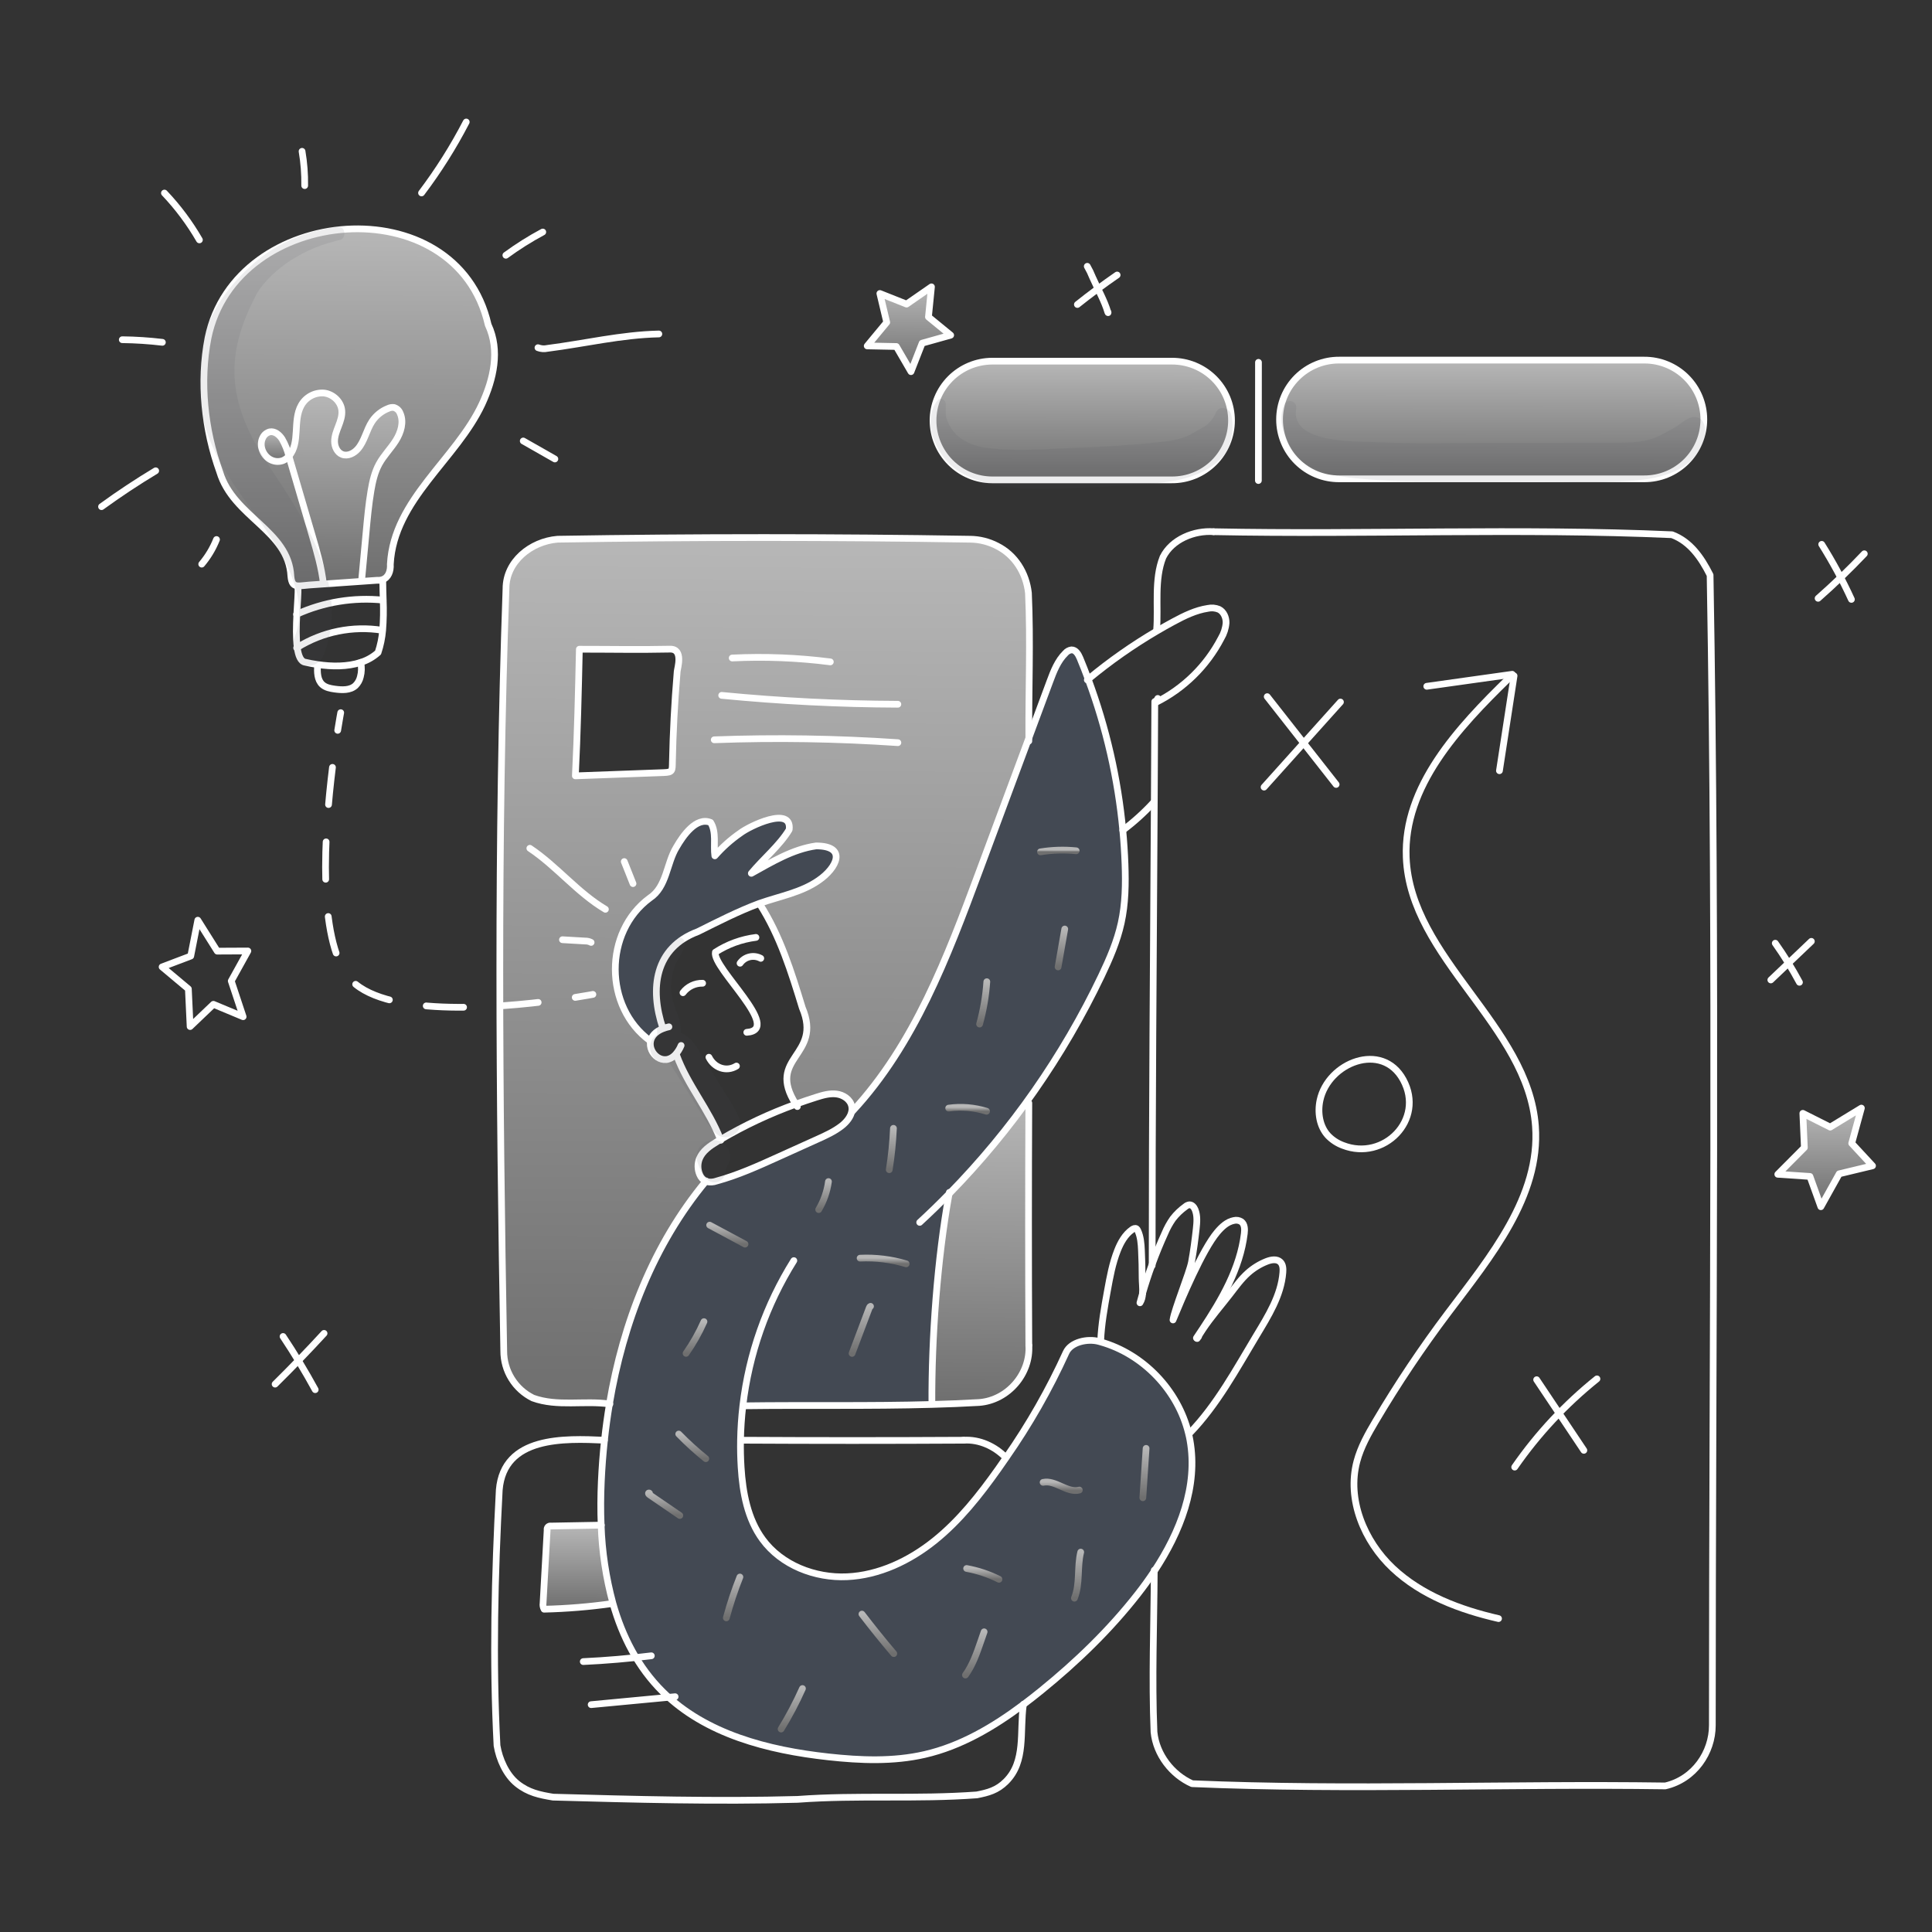
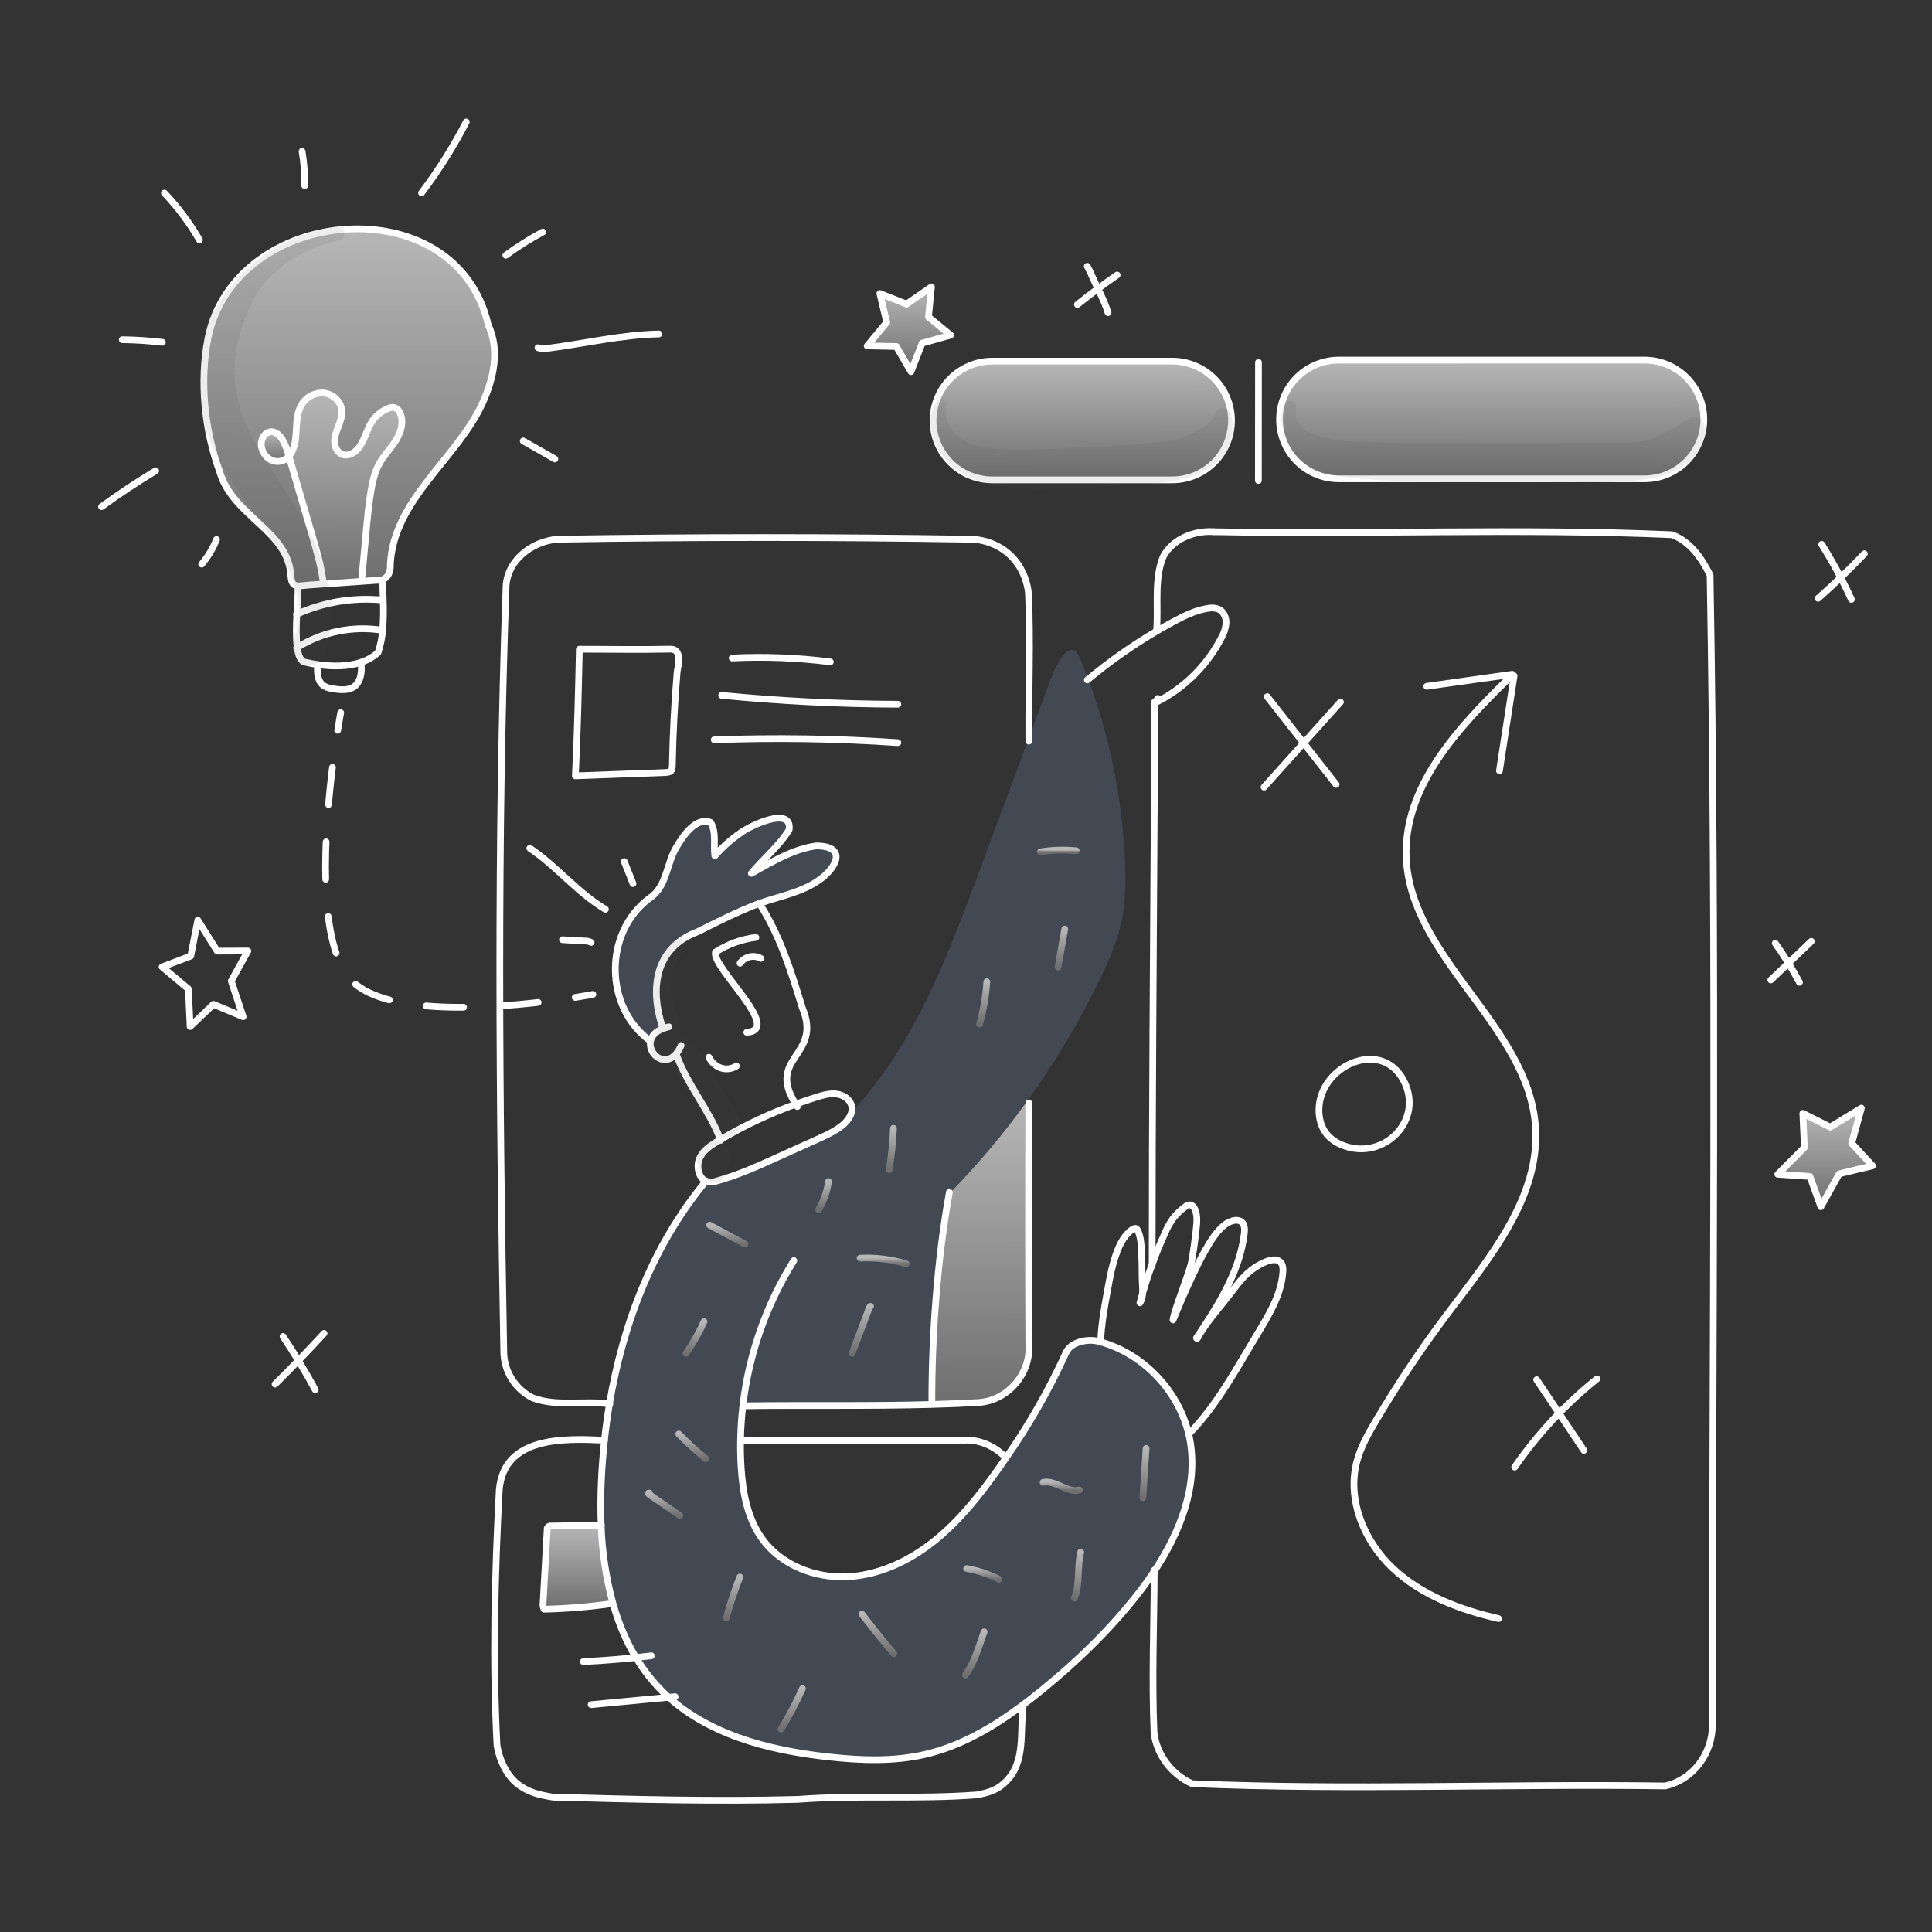
<svg xmlns="http://www.w3.org/2000/svg" width="960" height="960" viewBox="0 0 960 960" fill="none">
  <rect x="0" y="0" width="960" height="960" fill="#333333" stroke="none" />
  <g clip-path="url(#clip0_38_4061)">
    <path d="M816.96 178.936C820.847 178.913 824.701 179.66 828.299 181.132C831.897 182.604 835.168 184.772 837.925 187.513C840.682 190.254 842.87 193.513 844.363 197.102C845.856 200.692 846.624 204.541 846.624 208.429C846.624 212.316 845.856 216.165 844.363 219.755C842.87 223.344 840.682 226.603 837.925 229.344C835.168 232.085 831.897 234.254 828.299 235.726C824.701 237.198 820.847 237.944 816.96 237.921H665.465C661.577 237.944 657.723 237.198 654.125 235.726C650.527 234.254 647.256 232.085 644.499 229.344C641.742 226.603 639.554 223.344 638.061 219.755C636.568 216.165 635.8 212.316 635.8 208.429C635.8 204.541 636.568 200.692 638.061 197.102C639.554 193.513 641.742 190.254 644.499 187.513C647.256 184.772 650.527 182.604 654.125 181.132C657.723 179.66 661.577 178.913 665.465 178.936H816.96Z" fill="url(#paint0_linear_38_4061)" />
    <path d="M582.268 179.46C586.156 179.438 590.009 180.184 593.607 181.656C597.205 183.128 600.477 185.297 603.234 188.038C605.991 190.779 608.179 194.037 609.672 197.627C611.164 201.216 611.933 205.065 611.933 208.953C611.933 212.84 611.164 216.69 609.672 220.279C608.179 223.869 605.991 227.127 603.234 229.868C600.477 232.609 597.205 234.778 593.607 236.25C590.009 237.722 586.156 238.468 582.268 238.445H492.944C485.152 238.4 477.695 235.273 472.201 229.747C466.707 224.221 463.623 216.745 463.623 208.953C463.623 201.161 466.707 193.685 472.201 188.159C477.695 182.633 485.152 179.506 492.944 179.46H582.268Z" fill="url(#paint1_linear_38_4061)" />
    <path d="M540.731 337.484C549.718 361.649 555.495 386.889 557.912 412.558C558.446 418.129 558.803 423.722 559.012 429.315C559.368 439.12 559.235 449.036 557.118 458.615C555.112 467.751 551.357 476.409 547.335 484.854C528.22 524.892 502.631 561.502 471.6 593.211C465.751 625.511 462.887 664.831 463.054 697.554L463.065 697.866C431.891 698.746 400.705 698.122 369.485 698.546L369.129 698.501C368.462 704.195 368.076 709.907 367.97 715.637C367.892 720.127 367.992 724.614 368.27 729.097C369.061 741.687 371.445 754.697 378.899 764.873C388.314 777.742 404.96 784.193 420.882 783.48C436.804 782.767 451.945 775.547 464.382 765.58C476.819 755.613 486.811 742.929 496.036 729.926C497.351 728.077 498.643 726.226 499.913 724.355C511.421 707.875 521.398 690.376 529.718 672.078C532.069 666.819 540.347 665.059 545.918 666.529C546.23 666.607 546.531 666.696 546.831 666.786C568.09 672.735 585.431 690.886 590.585 712.311C590.875 713.425 591.109 714.55 591.31 715.687C595.365 738.438 586.496 761.168 573.55 780.744C570.95 784.655 568.213 788.444 565.371 792.075C551.422 809.924 535.01 825.768 517.417 840.041C514.498 842.403 511.534 844.731 508.517 846.993C493.654 858.135 477.476 867.672 459.471 871.806C443.816 875.406 427.494 874.736 411.516 872.976C381.667 869.689 350.616 861.756 329.29 840.609C317.045 828.464 309.246 813.245 304.566 796.699C301.119 784.015 299.156 770.973 298.717 757.836C298.417 750.561 298.472 743.296 298.795 736.154C299.107 729.324 299.619 722.472 300.366 715.642C301.012 709.615 301.836 703.606 302.839 697.615C309.647 657.237 324.739 618.308 350.739 586.966C350.873 587.041 351.014 587.101 351.162 587.144C352.794 587.529 354.503 587.424 356.076 586.844C366.627 583.969 376.632 579.444 386.593 574.933C393.133 571.981 399.666 569.029 406.193 566.076C410.371 564.193 414.605 562.265 418.215 559.446C420.621 557.563 422.827 554.889 423.262 552.004L423.696 552.059C454.336 519.035 470.748 475.626 486.447 433.399C494.703 411.193 502.962 388.98 511.226 366.76C514.692 357.412 518.165 348.068 521.644 338.727C523.544 333.613 525.555 328.332 529.466 324.521C530.223 323.641 531.278 323.071 532.429 322.921C534.535 322.865 535.839 325.127 536.652 327.066C538.084 330.513 539.443 333.986 540.731 337.484Z" fill="#434953" />
    <path d="M511.216 548.076C511.027 587.708 511.027 627.833 511.216 668.452C512.141 682.412 500.999 695.783 486.516 696.897C478.705 697.342 470.887 697.665 463.062 697.866L463.051 697.554C462.884 664.831 465.751 625.511 471.597 593.211C485.599 578.91 498.515 563.585 510.237 547.362L511.216 548.076Z" fill="url(#paint2_linear_38_4061)" />
-     <path d="M486.437 433.393C470.737 475.62 454.326 519.029 423.686 552.053L423.252 551.998C423.387 551.18 423.361 550.343 423.174 549.535C422.416 546.226 419.04 544.035 415.674 543.608C412.308 543.181 408.933 544.142 405.691 545.168C402.237 546.259 398.813 547.421 395.418 548.655C380.444 525.101 408.9 524.979 398.661 500.767C393.225 483 387.631 464.991 377.6 449.348L377.433 448.869C387.382 445.359 398.156 443.51 406.78 437.46C415.838 431.276 421.164 420.346 405.51 420.335C393.945 421.95 383.427 428.368 373.332 433.961C379.171 426.875 387.438 420.09 392.14 412.261C393.64 400.228 372.43 410.423 367.806 413.988C363.158 417.214 358.924 420.999 355.2 425.259C354.442 420.059 356.135 413.494 353.105 408.68C345.93 405.706 339.3 415.41 336.105 420.97C331.159 429.048 331.359 440.67 322.891 446.217C299.95 463.108 300.039 500.378 323.058 517.168L323.292 517.213C321.877 523.497 329.755 530.371 335.66 523.965L336.16 524.21C341.586 539.184 352.294 551.351 358.009 566.237C357.474 566.549 356.94 566.872 356.409 567.195C352.821 569.367 349.078 571.886 347.529 575.785C346.545 578.302 346.597 581.107 347.674 583.585C348.244 585.05 349.335 586.253 350.738 586.961C324.744 618.303 309.647 657.233 302.838 697.611C290.259 695.828 276.978 699.093 264.8 694.669C260.438 692.516 256.767 689.181 254.206 685.044C251.646 680.907 250.298 676.134 250.316 671.269C248.087 545.369 246.973 418.35 251.43 292.448C251.43 279.078 263.686 269.048 277.056 267.936C345.021 266.822 414.1 266.822 482.065 267.936C486.723 267.985 491.303 269.13 495.435 271.279C504.349 275.735 509.92 284.649 511.035 294.679C512.127 318.69 511.079 342.701 511.224 366.756C502.952 388.972 494.69 411.184 486.437 433.393ZM336.491 333.618C336.635 332.003 339.699 322.398 332.925 322.554C317.917 322.889 302.898 322.588 287.879 322.599C287.411 343.579 286.943 364.559 285.896 385.517C300.536 384.984 315.18 384.445 329.828 383.901C334.228 383.745 334.028 382.965 334.117 378.701C334.184 375.024 334.296 371.347 334.429 367.67C334.696 360.306 335.079 352.953 335.577 345.61C335.855 341.608 336.16 337.611 336.491 333.618Z" fill="url(#paint3_linear_38_4061)" />
    <path d="M405.515 420.335C421.169 420.346 415.842 431.276 406.785 437.46C398.161 443.51 387.385 445.36 377.438 448.869C377.349 448.902 377.27 448.925 377.18 448.958C366.729 452.858 356.78 457.972 346.797 462.93C325.282 470.952 322.753 491.275 329.36 510.918L329.428 511.096C325.673 512.555 323.822 514.851 323.287 517.213L323.054 517.168C300.035 500.377 299.945 463.108 322.886 446.217C331.354 440.668 331.155 429.048 336.102 420.97C339.302 415.41 345.929 405.706 353.102 408.68C356.133 413.494 354.439 420.056 355.197 425.259C358.922 420.997 363.158 417.211 367.809 413.984C372.433 410.418 393.647 400.224 392.143 412.257C387.443 420.09 379.173 426.875 373.335 433.957C383.431 428.368 393.95 421.95 405.515 420.335Z" fill="#434953" />
    <path d="M304.558 796.694L304.146 796.816C292.95 798.407 281.67 799.337 270.364 799.602C269.864 798.696 269.683 797.648 269.851 796.627C270.531 784.494 271.207 772.36 271.879 760.227C271.82 759.962 271.828 759.687 271.903 759.426C271.978 759.165 272.117 758.927 272.308 758.734C272.499 758.541 272.735 758.399 272.995 758.321C273.255 758.243 273.531 758.232 273.796 758.288C282.096 758.143 290.401 757.991 298.709 757.831C299.148 770.968 301.111 784.01 304.558 796.694V796.694Z" fill="url(#paint4_linear_38_4061)" />
    <path d="M242.576 161.4C248.576 174.169 245.228 188.408 239.576 200.686C226.785 228.206 195.688 248.117 193.95 280.339C194.173 283.804 192.981 286.991 190.106 288.016C189.258 288.303 188.359 288.412 187.466 288.339L179.778 288.874L179.722 288.027C180.456 280.15 181.187 272.273 181.917 264.395C182.552 257.521 183.187 250.635 184.335 243.827C185.126 239.215 186.162 234.568 188.424 230.468C190.724 226.312 194.151 222.903 196.68 218.892C199.209 214.881 200.78 209.745 198.853 205.41C198.606 204.708 198.193 204.075 197.65 203.565C197.107 203.055 196.45 202.683 195.733 202.48C194.786 202.364 193.825 202.515 192.959 202.915C189.671 204.184 186.854 206.437 184.892 209.366C182.029 213.678 181.182 219.204 177.772 223.092C175.867 225.276 172.781 226.847 170.062 225.811C167.578 224.875 166.252 222.011 166.241 219.349C166.23 216.687 167.266 214.157 168.213 211.672C169.16 209.187 170.085 206.58 169.828 203.928C169.405 199.438 165.338 195.717 160.848 195.282C158.592 195.141 156.343 195.644 154.362 196.733C152.382 197.823 150.752 199.452 149.662 201.433C145.372 209.109 149.327 220.062 143.556 226.633C142.83 223.674 141.693 220.832 140.18 218.187C138.821 216.059 136.514 214.098 134.03 214.587C133.281 214.781 132.584 215.139 131.988 215.634C131.393 216.129 130.915 216.749 130.587 217.451C128.515 221.462 130.81 226.921 134.966 228.67C136.736 229.455 138.741 229.523 140.559 228.86C141.676 228.392 142.668 227.671 143.459 226.754C143.492 226.71 143.526 226.676 143.559 226.632C143.57 226.676 143.581 226.71 143.592 226.754C147.459 239.954 151.333 253.165 155.213 266.386C157.513 274.218 159.804 282.086 160.713 290.186V290.198C158.407 290.354 156.101 290.521 153.794 290.677C151.41 290.844 149.516 291.189 148.079 291.111C145.995 291 144.859 290.019 144.535 286.343C143.444 263.558 115.868 256.95 109.16 234.443C101.606 213.563 99.099 189.731 103.366 167.904C116.919 101.579 226.788 92.331 242.576 161.4Z" fill="url(#paint5_linear_38_4061)" />
    <path d="M198.856 205.409C200.783 209.743 199.201 214.88 196.683 218.891C194.165 222.902 190.722 226.311 188.427 230.467C186.165 234.567 185.127 239.214 184.338 243.826C183.19 250.634 182.555 257.52 181.92 264.394C181.187 272.271 180.455 280.149 179.725 288.026L179.781 288.873C173.431 289.318 167.076 289.759 160.717 290.198V290.187C159.804 282.087 157.509 274.221 155.217 266.387C151.341 253.173 147.467 239.963 143.596 226.756C143.585 226.711 143.574 226.678 143.563 226.633C149.334 220.06 145.379 209.107 149.669 201.433C150.759 199.452 152.389 197.822 154.369 196.733C156.35 195.644 158.6 195.141 160.855 195.282C165.345 195.717 169.412 199.438 169.835 203.928C170.092 206.58 169.178 209.187 168.22 211.672C167.262 214.157 166.237 216.697 166.248 219.349C166.259 222.001 167.585 224.875 170.069 225.811C172.788 226.847 175.874 225.276 177.779 223.092C181.189 219.204 182.036 213.677 184.899 209.366C186.861 206.437 189.678 204.184 192.966 202.915C193.833 202.515 194.793 202.364 195.74 202.48C196.456 202.684 197.113 203.056 197.655 203.566C198.197 204.075 198.609 204.707 198.856 205.409V205.409Z" fill="url(#paint6_linear_38_4061)" />
    <path d="M143.559 226.635C143.526 226.68 143.492 226.713 143.459 226.758C142.668 227.674 141.676 228.395 140.559 228.864C138.741 229.527 136.736 229.459 134.966 228.674C130.81 226.925 128.515 221.466 130.587 217.455C130.915 216.753 131.393 216.132 131.988 215.637C132.584 215.142 133.281 214.785 134.03 214.591C136.514 214.101 138.821 216.062 140.18 218.191C141.694 220.834 142.831 223.676 143.559 226.635V226.635Z" fill="url(#paint7_linear_38_4061)" />
    <path d="M371.075 512.957C389.202 511.675 353.805 480.935 355.465 473.147C361.545 469.21 368.435 466.697 375.621 465.793" stroke="#FFFFFF" stroke-width="3.343" stroke-linecap="round" stroke-linejoin="round" />
-     <path d="M339.365 493.28C340.502 491.777 341.98 490.565 343.677 489.746C345.374 488.926 347.241 488.522 349.125 488.567" stroke="#FFFFFF" stroke-width="3.343" stroke-linecap="round" stroke-linejoin="round" />
    <path d="M367.732 478.629C368.854 477.034 370.521 475.906 372.418 475.458C374.316 475.01 376.312 475.274 378.027 476.2" stroke="#FFFFFF" stroke-width="3.343" stroke-linecap="round" stroke-linejoin="round" />
    <path d="M365.938 529.714C360.902 532.8 354.874 530.605 352.256 525.335" stroke="#FFFFFF" stroke-width="3.343" stroke-linecap="round" stroke-linejoin="round" />
    <path d="M332.379 510.216C331.374 510.434 330.387 510.728 329.427 511.096C325.672 512.555 323.822 514.851 323.287 517.213C321.872 523.497 329.75 530.371 335.655 523.965C336.829 522.639 337.771 521.125 338.44 519.486" stroke="#FFFFFF" stroke-width="3.343" stroke-linecap="round" stroke-linejoin="round" />
    <path d="M396.201 549.848C395.923 549.448 395.667 549.048 395.422 548.656C380.447 525.102 408.903 524.98 398.664 500.768C393.226 483.001 387.632 464.992 377.601 449.349" stroke="#FFFFFF" stroke-width="3.343" stroke-linecap="round" stroke-linejoin="round" />
    <path d="M323.054 517.168C300.036 500.378 299.946 463.108 322.887 446.217C331.355 440.669 331.155 429.048 336.102 420.97C339.302 415.41 345.929 405.706 353.102 408.68C356.133 413.494 354.439 420.056 355.197 425.259C358.922 420.997 363.158 417.21 367.809 413.984C372.433 410.419 393.647 400.224 392.143 412.257C387.443 420.09 379.174 426.875 373.335 433.957C383.43 428.364 393.948 421.946 405.513 420.331C421.167 420.342 415.841 431.272 406.783 437.456C398.159 443.506 387.383 445.356 377.436 448.865C377.347 448.898 377.269 448.921 377.179 448.954C366.728 452.854 356.779 457.968 346.796 462.926C325.281 470.948 322.752 491.271 329.359 510.914" stroke="#FFFFFF" stroke-width="3.343" stroke-linecap="round" stroke-linejoin="round" />
    <path d="M358.15 566.6C358.106 566.478 358.061 566.355 358.005 566.233C352.29 551.347 341.582 539.18 336.156 524.206" stroke="#FFFFFF" stroke-width="3.343" stroke-linecap="round" stroke-linejoin="round" />
    <path d="M358.005 566.237C357.471 566.549 356.936 566.872 356.405 567.195C352.817 569.368 349.074 571.886 347.525 575.785C346.54 578.302 346.592 581.106 347.67 583.585C348.24 585.049 349.331 586.252 350.734 586.961C350.868 587.036 351.009 587.096 351.157 587.139C352.789 587.523 354.498 587.419 356.071 586.839C366.622 583.964 376.627 579.439 386.588 574.928C393.128 571.976 399.661 569.023 406.188 566.071C410.366 564.188 414.6 562.26 418.21 559.441C420.616 557.558 422.822 554.884 423.257 551.998C423.391 551.18 423.365 550.344 423.179 549.536C422.421 546.227 419.045 544.036 415.679 543.609C412.313 543.182 408.939 544.143 405.696 545.169C402.242 546.26 398.818 547.422 395.424 548.656C382.431 553.339 369.903 559.224 358.005 566.237V566.237Z" stroke="#FFFFFF" stroke-width="3.343" stroke-linecap="round" stroke-linejoin="round" />
    <path d="M350.863 586.793L350.73 586.961C324.736 618.302 309.639 657.232 302.83 697.61C301.83 703.593 301.006 709.602 300.357 715.637C299.61 722.467 299.098 729.319 298.786 736.149C298.463 743.291 298.407 750.556 298.708 757.831C299.147 770.968 301.11 784.01 304.557 796.694C309.237 813.239 317.036 828.459 329.281 840.604C350.606 861.751 381.658 869.684 411.507 872.971C427.485 874.731 443.807 875.4 459.462 871.801C477.462 867.667 493.645 858.13 508.508 846.988C511.527 844.726 514.491 842.398 517.408 840.035C535.001 825.763 551.413 809.919 565.362 792.07C568.204 788.438 570.945 784.65 573.541 780.739C586.487 761.163 595.356 738.433 591.301 715.682C591.101 714.545 590.866 713.42 590.576 712.306C585.418 690.88 568.076 672.73 546.822 666.78C546.522 666.691 546.222 666.602 545.909 666.524C540.338 665.053 532.06 666.814 529.709 672.073C521.389 690.371 511.413 707.87 499.904 724.35C498.634 726.222 497.342 728.071 496.027 729.921C486.802 742.921 476.807 755.592 464.373 765.575C451.939 775.558 436.808 782.755 420.873 783.475C404.938 784.195 388.306 777.737 378.891 764.868C371.437 754.695 369.053 741.682 368.262 729.091C367.984 724.612 367.884 720.125 367.962 715.632C368.062 709.905 368.449 704.193 369.121 698.496C372.118 672.882 380.772 648.254 394.457 626.396" stroke="#FFFFFF" stroke-width="3.343" stroke-linecap="round" stroke-linejoin="round" />
-     <path d="M423.687 552.053C454.327 519.029 470.739 475.62 486.438 433.393C494.694 411.187 502.953 388.974 511.217 366.754C514.683 357.406 518.156 348.062 521.634 338.721C523.534 333.607 525.546 328.326 529.457 324.515C530.213 323.635 531.269 323.065 532.42 322.915C534.526 322.859 535.83 325.121 536.643 327.06C538.079 330.514 539.442 333.99 540.732 337.488C549.719 361.653 555.495 386.893 557.913 412.562C558.447 418.133 558.804 423.726 559.013 429.319C559.369 439.124 559.234 449.04 557.118 458.619C555.112 467.755 551.358 476.412 547.336 484.858C528.22 524.894 502.632 561.503 471.601 593.211C466.867 598.058 461.998 602.786 456.994 607.395" stroke="#FFFFFF" stroke-width="3.343" stroke-linecap="round" stroke-linejoin="round" />
    <path d="M471.73 592.487C471.685 592.732 471.641 592.966 471.596 593.211C465.747 625.511 462.883 664.831 463.05 697.554" stroke="#FFFFFF" stroke-width="3.343" stroke-linecap="round" stroke-linejoin="round" />
    <path d="M540.285 337.852C540.43 337.729 540.585 337.607 540.731 337.484C551.466 328.567 562.909 320.541 574.948 313.484C577.666 311.879 580.414 310.33 583.192 308.838C588.563 305.938 594.156 303.211 600.184 302.297C602.024 301.893 603.942 302.061 605.684 302.777C608.09 303.969 609.294 306.843 609.227 309.517C609.004 312.198 608.173 314.793 606.798 317.105C599.596 330.946 588.189 342.145 574.219 349.093L575.289 347.054" stroke="#FFFFFF" stroke-width="3.343" stroke-linecap="round" stroke-linejoin="round" />
    <path d="M574.714 313.084C575.649 301.363 573.421 287.992 577.878 276.851C582.335 267.937 593.478 263.48 603.036 264.205" stroke="#FFFFFF" stroke-width="3.343" stroke-linecap="round" stroke-linejoin="round" />
    <path d="M572.5 628.865V628.23C572.489 553.33 573.113 474.573 573.559 398.73C573.648 382.016 573.73 365.471 573.804 349.093V348.593" stroke="#FFFFFF" stroke-width="3.343" stroke-linecap="round" stroke-linejoin="round" />
    <path d="M603.036 264.205C679.268 265.705 755.036 262.366 830.797 265.705C839.71 269.047 845.281 276.847 849.738 285.76C853.08 476.285 850.852 666.81 850.852 857.335C850.852 870.705 841.939 884.075 827.452 887.418C749.46 886.303 670.352 889.646 592.36 886.303C582.332 881.847 574.533 871.819 573.419 860.677C572.319 834.104 573.408 807.531 573.542 780.735V780.222" stroke="#FFFFFF" stroke-width="3.343" stroke-linecap="round" stroke-linejoin="round" />
    <path d="M511.216 548.076C511.027 587.708 511.027 627.833 511.216 668.452" stroke="#FFFFFF" stroke-width="3.343" stroke-linecap="round" stroke-linejoin="round" />
    <path d="M303.077 697.643L302.832 697.61C290.253 695.827 276.972 699.092 264.794 694.668C260.431 692.515 256.76 689.18 254.2 685.043C251.639 680.906 250.291 676.133 250.31 671.268C248.081 545.368 246.967 418.349 251.424 292.447C251.424 279.077 263.68 269.047 277.05 267.935C345.015 266.821 414.094 266.821 482.059 267.935C486.716 267.984 491.296 269.129 495.429 271.278C504.343 275.734 509.914 284.648 511.029 294.678C512.121 318.689 511.073 342.7 511.218 366.755V368.255" stroke="#FFFFFF" stroke-width="3.343" stroke-linecap="round" stroke-linejoin="round" />
    <path d="M511.216 668.452C512.141 682.412 500.999 695.783 486.516 696.897C478.706 697.342 470.888 697.665 463.062 697.866C431.888 698.746 400.702 698.122 369.482 698.546" stroke="#FFFFFF" stroke-width="3.343" stroke-linecap="round" stroke-linejoin="round" />
    <path d="M368.167 715.637C405.18 715.837 441.948 715.837 478.872 715.637" stroke="#FFFFFF" stroke-width="3.343" stroke-linecap="round" stroke-linejoin="round" />
    <path d="M508.531 846.843C508.52 846.888 508.52 846.943 508.509 846.988C506.593 860.782 509.879 875.199 499.885 885.188C495.428 889.645 490.972 890.759 485.401 891.873C455.318 894.102 426.349 891.873 396.266 894.102C356.156 895.216 314.931 894.102 274.821 892.988C268.136 891.873 262.565 890.759 256.994 886.302C251.423 881.845 248.08 874.046 246.966 867.361C244.738 825.023 245.852 782.684 248.08 740.345C250.309 713.604 280.392 714.719 300.324 715.632" stroke="#FFFFFF" stroke-width="3.343" stroke-linecap="round" stroke-linejoin="round" />
    <path d="M478.872 715.637C486.672 715.114 494.392 718.701 499.751 724.237" stroke="#FFFFFF" stroke-width="3.343" stroke-linecap="round" stroke-linejoin="round" />
    <path d="M816.96 237.921H665.465C661.577 237.944 657.723 237.198 654.125 235.726C650.527 234.254 647.256 232.085 644.499 229.344C641.742 226.603 639.554 223.344 638.061 219.755C636.568 216.165 635.8 212.316 635.8 208.429C635.8 204.541 636.568 200.692 638.061 197.102C639.554 193.513 641.742 190.254 644.499 187.513C647.256 184.772 650.527 182.604 654.125 181.132C657.723 179.66 661.577 178.913 665.465 178.936H816.96C820.847 178.913 824.701 179.66 828.299 181.132C831.897 182.604 835.168 184.772 837.925 187.513C840.682 190.254 842.87 193.513 844.363 197.102C845.856 200.692 846.624 204.541 846.624 208.429C846.624 212.316 845.856 216.165 844.363 219.755C842.87 223.344 840.682 226.603 837.925 229.344C835.168 232.085 831.897 234.254 828.299 235.726C824.701 237.198 820.847 237.944 816.96 237.921V237.921Z" stroke="#FFFFFF" stroke-width="3.343" stroke-linecap="round" stroke-linejoin="round" />
    <path d="M582.268 238.445H492.944C485.152 238.4 477.695 235.273 472.201 229.747C466.707 224.221 463.623 216.745 463.623 208.953C463.623 201.161 466.707 193.685 472.201 188.159C477.695 182.633 485.152 179.506 492.944 179.46H582.268C586.156 179.438 590.009 180.184 593.607 181.656C597.205 183.128 600.477 185.297 603.234 188.038C605.991 190.779 608.179 194.037 609.672 197.627C611.164 201.216 611.933 205.065 611.933 208.953C611.933 212.84 611.164 216.69 609.672 220.279C608.179 223.869 605.991 227.127 603.234 229.868C600.477 232.609 597.205 234.778 593.607 236.25C590.009 237.722 586.156 238.468 582.268 238.445V238.445Z" stroke="#FFFFFF" stroke-width="3.343" stroke-linecap="round" stroke-linejoin="round" />
    <path d="M567.716 642.759C569.143 637.856 570.736 633.013 572.496 628.23C574.412 622.993 576.526 617.835 578.836 612.754C579.893 610.233 581.215 607.831 582.78 605.59C584.552 603.295 586.65 601.272 589.008 599.584C589.564 599.078 590.262 598.756 591.008 598.659C592.334 598.604 593.325 599.852 593.827 601.066C595.041 604.03 594.751 607.361 594.406 610.537C593.793 616.096 593.069 621.637 592.055 627.127C591.108 632.252 583.543 650.736 582.863 655.873C587.242 645.299 597.381 621.088 604.846 612.264C607.074 609.634 609.759 607.094 613.135 606.459C613.755 606.306 614.399 606.28 615.029 606.383C615.66 606.486 616.262 606.716 616.801 607.059C618.528 608.329 618.55 610.859 618.283 612.987C616.177 630.268 607.163 645.732 597.503 660.351C596.512 661.851 595.503 663.359 594.495 664.851" stroke="#FFFFFF" stroke-width="3.343" stroke-linecap="round" stroke-linejoin="round" />
    <path d="M567.717 642.759C567.726 644.381 567.283 645.975 566.436 647.359C566.848 645.823 567.272 644.285 567.717 642.759Z" stroke="#FFFFFF" stroke-width="3.343" stroke-linecap="round" stroke-linejoin="round" />
    <path d="M546.915 666.48C547.26 658.012 548.775 649.644 550.291 641.31C551.516 634.536 552.764 627.71 555.305 621.3C556.875 617.333 559.07 613.422 562.558 610.971C563.182 610.525 564.029 610.135 564.675 610.536C564.972 610.765 565.203 611.07 565.343 611.417C566.781 614.481 567.026 617.946 567.182 621.311C567.405 625.869 567.512 630.429 567.505 634.993C567.505 637.076 567.873 640.073 567.717 642.759" stroke="#FFFFFF" stroke-width="3.343" stroke-linecap="round" stroke-linejoin="round" />
    <path d="M591.092 712.183C604.741 698.067 614.155 680.529 624.272 663.705C630.189 653.878 636.562 643.728 637.453 632.285C637.598 630.458 637.509 628.408 636.216 627.116C634.489 625.4 631.604 625.916 629.342 626.816C625.957 628.158 622.834 630.085 620.116 632.509C616.674 635.584 613.966 639.384 611.147 643.027C606.657 648.832 601.777 654.392 597.699 660.486C596.699 661.986 595.749 663.517 594.858 665.099C595.103 664.776 595.337 664.453 595.582 664.13" stroke="#FFFFFF" stroke-width="3.343" stroke-linecap="round" stroke-linejoin="round" />
-     <path d="M557.9 412.569L557.911 412.558C563.423 408.43 568.541 403.801 573.2 398.731" stroke="#FFFFFF" stroke-width="3.343" stroke-linecap="round" stroke-linejoin="round" />
    <path d="M148.083 292.115C148.216 294.432 147.793 299.524 147.492 305.195C147.202 310.833 147.046 317.05 147.692 321.73C148.249 325.83 149.43 328.749 151.669 329.05C153.619 329.507 155.691 329.908 157.831 330.209C164.861 331.256 172.605 331.345 179.245 329.139C182.432 328.14 185.368 326.473 187.858 324.248C189.052 320.667 189.819 316.957 190.142 313.195C190.542 308.206 190.635 303.196 190.42 298.195C190.331 294.819 190.198 291.466 190.186 288.195" stroke="#FFFFFF" stroke-width="3.343" stroke-linecap="round" stroke-linejoin="round" />
    <path d="M179.781 288.873L187.469 288.338C188.362 288.411 189.26 288.301 190.109 288.015C192.984 286.99 194.176 283.803 193.953 280.338C195.691 248.116 226.788 228.205 239.579 200.685C245.228 188.407 248.571 174.168 242.579 161.399C226.791 92.331 116.922 101.579 103.373 167.906C99.106 189.733 101.613 213.565 109.167 234.445C115.875 256.951 143.451 263.558 144.542 286.345C144.866 290.022 146.002 291.003 148.086 291.114C149.523 291.192 151.417 290.847 153.801 290.68C156.108 290.524 158.414 290.356 160.72 290.2C167.069 289.753 173.423 289.311 179.781 288.873Z" stroke="#FFFFFF" stroke-width="3.343" stroke-linecap="round" stroke-linejoin="round" />
    <path d="M157.776 330.577C157.609 333.977 157.631 337.864 160.149 340.159C161.787 341.652 164.104 342.087 166.299 342.399C169.899 342.899 174.01 343.099 176.661 340.638C177.856 339.44 178.69 337.931 179.068 336.282C179.695 333.949 179.756 331.501 179.246 329.14" stroke="#FFFFFF" stroke-width="3.343" stroke-linecap="round" stroke-linejoin="round" />
    <path d="M147.348 305.262C147.393 305.24 147.448 305.218 147.493 305.195C160.914 299.127 175.701 296.712 190.356 298.195" stroke="#FFFFFF" stroke-width="3.343" stroke-linecap="round" stroke-linejoin="round" />
    <path d="M147.4 321.908C147.5 321.852 147.589 321.787 147.69 321.731C160.29 313.878 175.302 310.843 189.962 313.184" stroke="#FFFFFF" stroke-width="3.343" stroke-linecap="round" stroke-linejoin="round" />
    <path d="M143.56 226.634C149.331 220.061 145.376 209.108 149.666 201.434C150.755 199.453 152.385 197.824 154.365 196.734C156.346 195.645 158.596 195.142 160.852 195.283C165.342 195.718 169.409 199.439 169.832 203.929C170.089 206.581 169.175 209.188 168.217 211.673C167.259 214.158 166.234 216.698 166.245 219.35C166.256 222.002 167.582 224.876 170.066 225.812C172.785 226.848 175.871 225.277 177.776 223.093C181.186 219.205 182.033 213.679 184.896 209.367C186.857 206.438 189.674 204.185 192.963 202.916C193.829 202.515 194.789 202.365 195.737 202.481C196.453 202.684 197.11 203.056 197.653 203.566C198.196 204.076 198.609 204.709 198.857 205.411C200.784 209.745 199.202 214.882 196.684 218.893C194.166 222.904 190.723 226.313 188.428 230.469C186.166 234.569 185.128 239.216 184.339 243.828C183.191 250.636 182.556 257.522 181.921 264.396C181.187 272.273 180.456 280.151 179.726 288.028" stroke="#FFFFFF" stroke-width="3.343" stroke-linecap="round" stroke-linejoin="round" />
    <path d="M143.559 226.634C142.832 223.676 141.696 220.834 140.183 218.189C138.824 216.061 136.517 214.1 134.033 214.589C133.284 214.784 132.586 215.141 131.991 215.636C131.396 216.131 130.918 216.752 130.59 217.453C128.518 221.464 130.813 226.923 134.969 228.672C136.739 229.457 138.744 229.525 140.562 228.862C141.678 228.394 142.671 227.673 143.462 226.756C143.492 226.712 143.526 226.679 143.559 226.634Z" stroke="#FFFFFF" stroke-width="3.343" stroke-linecap="round" stroke-linejoin="round" />
    <path d="M160.717 290.187C159.804 282.087 157.509 274.221 155.217 266.387C151.341 253.173 147.467 239.962 143.596 226.756C143.585 226.711 143.574 226.678 143.563 226.633" stroke="#FFFFFF" stroke-width="3.343" stroke-linecap="round" stroke-linejoin="round" />
    <path d="M625.331 180.051C625.32 199.627 625.305 219.199 625.286 238.768" stroke="#FFFFFF" stroke-width="3.343" stroke-linecap="round" stroke-linejoin="round" />
    <path d="M332.925 322.555C317.917 322.89 302.898 322.589 287.879 322.6C287.411 343.58 286.943 364.56 285.896 385.518C300.536 384.984 315.18 384.446 329.828 383.902C334.228 383.746 334.028 382.966 334.117 378.702C334.184 375.025 334.296 371.348 334.429 367.671C334.696 360.307 335.079 352.953 335.577 345.611C335.855 341.611 336.16 337.614 336.491 333.622C336.635 332.001 339.7 322.401 332.925 322.555Z" stroke="#FFFFFF" stroke-width="3.343" stroke-linecap="round" stroke-linejoin="round" />
    <path d="M304.146 796.816C292.95 798.407 281.67 799.337 270.364 799.602C269.864 798.696 269.683 797.648 269.851 796.627C270.531 784.494 271.207 772.36 271.879 760.227C271.82 759.962 271.828 759.687 271.903 759.426C271.978 759.165 272.117 758.927 272.308 758.734C272.499 758.541 272.735 758.399 272.995 758.321C273.255 758.243 273.531 758.232 273.796 758.288C282.096 758.143 290.401 757.991 298.709 757.831H298.809" stroke="#FFFFFF" stroke-width="3.343" stroke-linecap="round" stroke-linejoin="round" />
    <path d="M169.3 354.12C169.3 354.12 168.684 357.381 167.8 362.903" stroke="#FFFFFF" stroke-width="3.343" stroke-linecap="round" stroke-linejoin="round" />
    <path d="M165.2 381.3C161.169 413.757 157.641 466.11 173.231 485.6C189.356 505.756 246.942 500.963 276.631 496.951" stroke="#FFFFFF" stroke-width="3.343" stroke-linecap="round" stroke-linejoin="round" stroke-dasharray="18.58 18.58" />
    <path d="M285.825 495.6C291.325 494.738 294.608 494.111 294.608 494.111" stroke="#FFFFFF" stroke-width="3.343" stroke-linecap="round" stroke-linejoin="round" />
    <path d="M107.578 268.089C105.805 272.534 103.325 276.664 100.233 280.318" stroke="#FFFFFF" stroke-width="3.343" stroke-linecap="round" stroke-linejoin="round" />
    <path d="M77.363 233.933C68.139 239.481 59.168 245.423 50.449 251.759" stroke="#FFFFFF" stroke-width="3.343" stroke-linecap="round" stroke-linejoin="round" />
    <path d="M80.684 170.1C74.071 169.312 67.42 168.878 60.761 168.8" stroke="#FFFFFF" stroke-width="3.343" stroke-linecap="round" stroke-linejoin="round" />
    <path d="M99.085 119.2C94.227 110.785 88.394 102.972 81.705 95.924" stroke="#FFFFFF" stroke-width="3.343" stroke-linecap="round" stroke-linejoin="round" />
    <path d="M260 219.118L275.712 228.063" stroke="#FFFFFF" stroke-width="3.343" stroke-linecap="round" stroke-linejoin="round" />
    <path d="M267.315 172.768C268.822 173.338 270.463 173.456 272.035 173.105C290.502 170.748 308.767 166.344 327.379 165.945" stroke="#FFFFFF" stroke-width="3.343" stroke-linecap="round" stroke-linejoin="round" />
    <path d="M251.36 126.84C257.194 122.562 263.323 118.702 269.7 115.288" stroke="#FFFFFF" stroke-width="3.343" stroke-linecap="round" stroke-linejoin="round" />
    <path d="M209.455 95.865C217.842 84.764 225.273 72.972 231.671 60.617" stroke="#FFFFFF" stroke-width="3.343" stroke-linecap="round" stroke-linejoin="round" />
    <path d="M151.4 92.225C151.485 86.52 151.047 80.819 150.092 75.193" stroke="#FFFFFF" stroke-width="3.343" stroke-linecap="round" stroke-linejoin="round" />
    <path d="M289.827 825.633C301.129 825.104 312.399 824.144 323.636 822.751" stroke="#FFFFFF" stroke-width="3.343" stroke-linecap="round" stroke-linejoin="round" />
    <path d="M293.743 847.031L335.462 843.085" stroke="#FFFFFF" stroke-width="3.343" stroke-linecap="round" stroke-linejoin="round" />
    <path d="M363.824 326.958C380.104 326.172 396.422 326.817 412.589 328.885" stroke="#FFFFFF" stroke-width="3.343" stroke-linecap="round" stroke-linejoin="round" />
    <path d="M358.601 345.526C387.691 348.361 416.871 349.832 446.142 349.939" stroke="#FFFFFF" stroke-width="3.343" stroke-linecap="round" stroke-linejoin="round" />
    <path d="M354.9 367.601C385.324 366.482 415.785 366.957 446.158 369.023" stroke="#FFFFFF" stroke-width="3.343" stroke-linecap="round" stroke-linejoin="round" />
    <path d="M314.538 439.059L310.188 428.11" stroke="#FFFFFF" stroke-width="3.343" stroke-linecap="round" stroke-linejoin="round" />
    <path d="M300.826 451.822C286.957 443.622 276.672 430.457 263.273 421.511" stroke="#FFFFFF" stroke-width="3.343" stroke-linecap="round" stroke-linejoin="round" />
    <path d="M293.723 468.282C292.813 467.806 291.796 467.57 290.769 467.596L279.483 466.941" stroke="#FFFFFF" stroke-width="3.343" stroke-linecap="round" stroke-linejoin="round" />
    <path d="M744.614 804.265C725.486 799.884 706.38 792.711 692.087 779.265C677.794 765.819 669.18 745.083 674.245 726.124C676.152 718.987 679.831 712.468 683.592 706.111C694.554 687.585 706.539 669.684 719.492 652.491C740.545 624.545 765.475 594.562 762.964 559.664C759.364 509.606 700.735 476.182 698.748 426.035C697.348 390.769 724.51 361.646 749.78 337.006" stroke="#FFFFFF" stroke-width="3.343" stroke-linecap="round" stroke-linejoin="round" />
    <path d="M663.92 389.784L629.674 346.162" stroke="#FFFFFF" stroke-width="3.343" stroke-linecap="round" stroke-linejoin="round" />
    <path d="M628.101 391.116C640.755 377.023 653.41 362.931 666.065 348.838" stroke="#FFFFFF" stroke-width="3.343" stroke-linecap="round" stroke-linejoin="round" />
    <path d="M708.952 341.014L751.414 335.051" stroke="#FFFFFF" stroke-width="3.343" stroke-linecap="round" stroke-linejoin="round" />
    <path d="M787.011 720.664C779.19 708.968 771.37 697.272 763.55 685.574" stroke="#FFFFFF" stroke-width="3.343" stroke-linecap="round" stroke-linejoin="round" />
    <path d="M745.066 382.97C747.488 367.25 749.911 351.53 752.333 335.81" stroke="#FFFFFF" stroke-width="3.343" stroke-linecap="round" stroke-linejoin="round" />
    <path d="M793.519 685.154C777.852 697.726 764.082 712.493 752.635 729" stroke="#FFFFFF" stroke-width="3.343" stroke-linecap="round" stroke-linejoin="round" />
    <path d="M655.9 546.75C654.608 552.825 655.656 559.664 659.849 564.25C661.947 566.44 664.519 568.12 667.367 569.16C687.574 577.017 708.135 556.46 697.267 536.54C686.751 517.255 659.893 527.99 655.9 546.75Z" stroke="#FFFFFF" stroke-width="3.343" stroke-linecap="round" stroke-linejoin="round" />
    <path d="M550.477 154.879C550.518 155.051 550.729 155.537 550.531 155.308C548.756 149.26 545.446 143.608 542.911 137.832C542.161 135.936 541.273 134.097 540.252 132.332" stroke="#FFFFFF" stroke-width="3.343" stroke-linecap="round" stroke-linejoin="round" />
    <path d="M535.348 151.301C541.756 146.185 548.34 141.299 555.098 136.645" stroke="#FFFFFF" stroke-width="3.343" stroke-linecap="round" stroke-linejoin="round" />
    <path d="M903.407 297.3C911.386 290.268 919.04 282.889 926.369 275.164" stroke="#FFFFFF" stroke-width="3.343" stroke-linecap="round" stroke-linejoin="round" />
    <path d="M919.957 297.832C915.637 288.404 910.706 279.268 905.194 270.482" stroke="#FFFFFF" stroke-width="3.343" stroke-linecap="round" stroke-linejoin="round" />
    <path d="M894.139 488.1C890.539 481.382 886.525 474.896 882.118 468.678" stroke="#FFFFFF" stroke-width="3.343" stroke-linecap="round" stroke-linejoin="round" />
    <path d="M879.91 486.929L900.049 467.754" stroke="#FFFFFF" stroke-width="3.343" stroke-linecap="round" stroke-linejoin="round" />
    <path d="M156.622 690.521C151.689 681.479 146.364 672.667 140.648 664.086" stroke="#FFFFFF" stroke-width="3.343" stroke-linecap="round" stroke-linejoin="round" />
    <path d="M136.7 687.765C145.01 679.554 153.12 671.148 161.029 662.547" stroke="#FFFFFF" stroke-width="3.343" stroke-linecap="round" stroke-linejoin="round" />
    <path d="M120.81 505.202L106.042 499.037L94.469 510.09L93.601 491.389L80.55 480.454L94.78 475.061L98.286 457.25L107.95 472.617L123.168 472.544L114.91 487.435L120.81 505.202Z" stroke="#FFFFFF" stroke-width="3.343" stroke-linecap="round" stroke-linejoin="round" />
    <path d="M920.11 568.12L930.449 579.284L913.892 583.261L904.778 599.618L899.352 584.565L883.375 583.495L896.578 570.227L895.82 553.212L909.413 560.053L924.912 550.605L920.11 568.12Z" fill="url(#paint8_linear_38_4061)" />
    <path d="M472.387 166.547L458.204 170.524L452.666 184.674L445.391 172.173L430.917 171.884L440.611 160.174L437.201 145.834L450.471 151.104L462.839 142.536L461.346 157.5L472.387 166.547Z" fill="url(#paint9_linear_38_4061)" />
    <path d="M452.666 184.674L445.391 172.173L430.917 171.884L440.611 160.174L437.201 145.834L450.471 151.104L462.839 142.536L461.346 157.5L472.387 166.547L458.204 170.524L452.666 184.674Z" stroke="#FFFFFF" stroke-width="3.343" stroke-linecap="round" stroke-linejoin="round" />
    <path d="M904.778 599.618L899.352 584.565L883.375 583.495L896.578 570.227L895.82 553.212L909.413 560.053L924.912 550.605L920.11 568.12L930.449 579.284L913.892 583.261L904.778 599.618Z" stroke="#FFFFFF" stroke-width="3.343" stroke-linecap="round" stroke-linejoin="round" />
    <path d="M517 423.282C522.87 422.335 528.839 422.157 534.755 422.751" stroke="url(#paint10_linear_38_4061)" stroke-width="3.343" stroke-linecap="round" stroke-linejoin="round" />
    <path d="M525.756 480.468L529.072 461.623" stroke="url(#paint11_linear_38_4061)" stroke-width="3.343" stroke-linecap="round" stroke-linejoin="round" />
    <path d="M486.747 508.861C488.653 501.979 489.859 494.921 490.347 487.797" stroke="url(#paint12_linear_38_4061)" stroke-width="3.343" stroke-linecap="round" stroke-linejoin="round" />
-     <path d="M490.221 552.185C484.139 550.282 477.71 549.747 471.396 550.617" stroke="url(#paint13_linear_38_4061)" stroke-width="3.343" stroke-linecap="round" stroke-linejoin="round" />
    <path d="M441.859 581.222C442.951 574.413 443.65 567.546 443.952 560.656" stroke="url(#paint14_linear_38_4061)" stroke-width="3.343" stroke-linecap="round" stroke-linejoin="round" />
    <path d="M450.28 627.994C442.862 625.759 435.118 624.807 427.38 625.178" stroke="url(#paint15_linear_38_4061)" stroke-width="3.343" stroke-linecap="round" stroke-linejoin="round" />
    <path d="M423.387 672.505C426.231 664.972 429.075 657.439 431.921 649.906C432.046 649.575 432.215 649.205 432.556 649.105" stroke="url(#paint16_linear_38_4061)" stroke-width="3.343" stroke-linecap="round" stroke-linejoin="round" />
    <path d="M406.8 601.044C409.333 596.771 410.986 592.034 411.662 587.112" stroke="url(#paint17_linear_38_4061)" stroke-width="3.343" stroke-linecap="round" stroke-linejoin="round" />
    <path d="M370.2 618.206C364.34 615.06 358.479 611.913 352.617 608.766" stroke="url(#paint18_linear_38_4061)" stroke-width="3.343" stroke-linecap="round" stroke-linejoin="round" />
    <path d="M340.9 672.486C344.364 667.524 347.344 662.242 349.8 656.712" stroke="url(#paint19_linear_38_4061)" stroke-width="3.343" stroke-linecap="round" stroke-linejoin="round" />
    <path d="M350.718 724.807C345.989 721.001 341.495 716.913 337.26 712.565" stroke="url(#paint20_linear_38_4061)" stroke-width="3.343" stroke-linecap="round" stroke-linejoin="round" />
    <path d="M337.801 753.037L322.685 742.7C322.436 742.53 322.154 742.278 322.231 741.986C322.308 741.694 322.905 741.9 322.687 742.107" stroke="url(#paint21_linear_38_4061)" stroke-width="3.343" stroke-linecap="round" stroke-linejoin="round" />
    <path d="M360.906 803.909C362.765 797.019 365.018 790.241 367.654 783.609" stroke="url(#paint22_linear_38_4061)" stroke-width="3.343" stroke-linecap="round" stroke-linejoin="round" />
    <path d="M388.124 859.155C392.096 852.682 395.642 845.958 398.742 839.024" stroke="url(#paint23_linear_38_4061)" stroke-width="3.343" stroke-linecap="round" stroke-linejoin="round" />
    <path d="M444.118 821.672C438.678 815.26 433.402 808.714 428.289 802.032" stroke="url(#paint24_linear_38_4061)" stroke-width="3.343" stroke-linecap="round" stroke-linejoin="round" />
    <path d="M479.716 832.318C483.246 827.429 485.265 821.638 487.238 815.939C487.826 814.238 488.415 812.538 489.005 810.839" stroke="url(#paint25_linear_38_4061)" stroke-width="3.343" stroke-linecap="round" stroke-linejoin="round" />
    <path d="M496.393 784.747C491.313 782.202 485.898 780.393 480.309 779.375" stroke="url(#paint26_linear_38_4061)" stroke-width="3.343" stroke-linecap="round" stroke-linejoin="round" />
    <path d="M536.316 740.408C530.26 741.98 524.427 735.249 518.316 736.583" stroke="url(#paint27_linear_38_4061)" stroke-width="3.343" stroke-linecap="round" stroke-linejoin="round" />
    <path d="M533.863 794.128C536.769 786.962 535.142 778.74 537.005 771.235" stroke="url(#paint28_linear_38_4061)" stroke-width="3.343" stroke-linecap="round" stroke-linejoin="round" />
    <path d="M567.87 744.226C568.411 736.046 568.951 727.867 569.492 719.687" stroke="url(#paint29_linear_38_4061)" stroke-width="3.343" stroke-linecap="round" stroke-linejoin="round" />
    <g opacity="0.1">
      <path d="M167.851 112.668C152.63 114.586 137.896 120.552 126.269 130.704C113.817 141.578 103.813 154.949 100.369 171.429C96.539 189.06 98.685 207.465 106.469 223.743C113.769 239.491 125.092 252.474 134.518 266.878C144.054 281.451 153.884 301.119 145.575 318.502C140.34 329.453 156.537 336.461 161 325C173.658 292.474 152.712 260.174 135.337 234.09C126.469 220.776 118.874 207.481 116.886 191.324C114.935 175.477 119.969 160.471 127.231 146.64C130.702 140.032 138.32 133.257 144.555 129.313C151.969 124.575 160.162 121.183 168.755 119.293C172.41 118.516 171.667 112.184 167.855 112.664L167.851 112.668Z" fill="#434953" />
    </g>
    <g opacity="0.1">
      <path d="M465.93 198.936C462.085 203.16 461.666 211.163 463.341 216.428C465.522 223.288 469.82 229.888 475.912 233.837C490.919 243.565 510.359 243.275 527.618 242.792C537.59 242.512 547.55 241.921 557.502 241.247C566.467 240.639 575.634 240.423 584.473 238.696C592.753 237.078 601.628 233.566 607.39 227.122C612.007 221.958 613.564 212.179 611.677 205.697C610.777 202.609 605.844 201.46 604.309 204.734C603.302 207.224 601.701 209.431 599.646 211.162C598.028 212.422 595.308 213.617 593.323 214.889C588.306 218.103 582.358 219.063 576.531 219.677C561.638 221.248 546.565 222.077 531.605 222.665C517.547 223.218 503.059 224.443 489.075 222.355C483.988 221.596 478.669 219.433 474.975 215.761C473.12 213.796 471.66 211.493 470.675 208.978C469.515 206.124 470.054 203.568 469.927 200.594C469.845 198.673 467.359 197.363 465.927 198.936H465.93Z" fill="#434953" />
    </g>
    <g opacity="0.1">
      <path d="M637.888 201.533C635.388 207.792 637.128 213.525 639.588 219.485C642.699 227.017 648.282 231.085 655.747 233.946C663.061 236.751 671.493 237.485 679.241 238.153C687.799 238.891 696.402 239.145 704.987 239.292C723.081 239.6 741.193 239.324 759.287 239.278C776.713 239.234 794.512 240.232 811.887 238.814C820.548 238.107 829.779 236.393 837.126 231.43C843.389 227.199 849.884 217.281 846.318 209.752C845.343 207.694 842.627 206.917 840.572 207.414C836.986 208.279 834.636 211.283 831.406 212.875C828.597 214.26 825.969 216.085 823.068 217.262C815.615 220.288 807.143 219.98 799.268 219.998C779.611 220.042 759.955 220.061 740.298 220.056C721.551 220.075 702.73 220.597 683.998 219.716C673.638 219.229 641.274 220.529 644.032 203.228C644.232 202.421 644.11 201.568 643.69 200.85C643.271 200.132 642.587 199.607 641.786 199.385C640.985 199.163 640.129 199.263 639.4 199.664C638.671 200.064 638.128 200.733 637.885 201.528L637.888 201.533Z" fill="#434953" />
    </g>
    <g opacity="0.1">
      <path d="M337.551 465.9C329.259 466.749 324.651 479.216 323.413 486.251C322.553 490.848 322.537 495.564 323.365 500.168C323.903 503.022 324.965 505.708 325.73 508.499C326.093 509.62 326.356 510.771 326.518 511.939C326.621 512.698 326.605 513.468 326.473 514.223C326.127 515.685 326.72 515.385 328.253 513.323C317.98 517.032 324.37 532.301 334.073 527.123C331.797 526.656 331.324 527.002 332.654 528.161L333.525 529.503C334.593 531.094 335.586 532.75 336.612 534.368L342.786 544.098C346.786 550.408 350.412 557.737 355.662 563.098C360.377 567.912 369.888 563.033 367.45 556.236C365.509 550.824 362.129 546.088 359.121 541.219L350.039 526.519C347.401 522.25 345.023 517.379 340.725 514.535C338.647 513.081 336.19 512.263 333.655 512.182C331.12 512.101 328.616 512.76 326.449 514.079L337.814 520.6C337.931 515.759 338.938 511.96 337.608 507.073C336.3 502.267 333.944 497.814 333.52 492.783C333.198 488.549 333.784 484.295 335.24 480.306C336.651 476.342 340.072 472.874 340.27 468.606C340.268 467.885 339.981 467.195 339.471 466.686C338.962 466.177 338.272 465.889 337.551 465.887V465.9Z" fill="#434953" />
    </g>
    <g opacity="0.1">
      <path d="M360.732 581.869C360.801 581.283 360.798 580.69 360.722 580.105C360.699 579.742 360.642 579.381 360.553 579.029C360.454 578.557 360.461 578.691 360.574 579.429C360.953 577.884 359.853 580.867 360.025 580.894C360.126 580.683 360.24 580.479 360.365 580.283C360.676 579.793 360.502 579.993 359.844 580.883L356.358 582.914L356.627 582.843C357.906 582.5 359.086 581.858 360.067 580.969C361.048 580.079 361.803 578.969 362.269 577.729C362.736 576.489 362.899 575.156 362.747 573.841C362.595 572.525 362.131 571.265 361.394 570.164C360.658 569.064 359.669 568.155 358.511 567.513C357.352 566.871 356.057 566.515 354.734 566.474C353.41 566.433 352.095 566.708 350.899 567.276C349.703 567.845 348.66 568.69 347.856 569.743C345.221 573.153 345.721 577.543 348.509 580.698L348.673 580.884L346.641 577.398C346.783 578.02 346.975 578.629 347.217 579.22C347.481 579.93 347.783 580.625 348.123 581.302C347.804 580.466 347.768 580.409 348.014 581.129C348.65 583.471 350.164 585.479 352.241 586.736C356.198 589.05 360.351 586.003 360.732 581.864V581.869Z" fill="#434953" />
    </g>
  </g>
  <defs>
    <linearGradient id="paint0_linear_38_4061" x1="741.212" y1="178.936" x2="741.17" y2="237.6" gradientUnits="userSpaceOnUse">
      <stop stop-color="#B7B7B7" />
      <stop offset="1" stop-color="#6F6F6F" />
    </linearGradient>
    <linearGradient id="paint1_linear_38_4061" x1="537.778" y1="179.46" x2="537.718" y2="238.125" gradientUnits="userSpaceOnUse">
      <stop stop-color="#B7B7B7" />
      <stop offset="1" stop-color="#6F6F6F" />
    </linearGradient>
    <linearGradient id="paint2_linear_38_4061" x1="487.157" y1="547.362" x2="485.948" y2="697.037" gradientUnits="userSpaceOnUse">
      <stop stop-color="#B7B7B7" />
      <stop offset="1" stop-color="#6F6F6F" />
    </linearGradient>
    <linearGradient id="paint3_linear_38_4061" x1="379.952" y1="267.101" x2="378.139" y2="695.26" gradientUnits="userSpaceOnUse">
      <stop stop-color="#B7B7B7" />
      <stop offset="1" stop-color="#6F6F6F" />
    </linearGradient>
    <linearGradient id="paint4_linear_38_4061" x1="287.174" y1="757.831" x2="287.045" y2="799.374" gradientUnits="userSpaceOnUse">
      <stop stop-color="#B7B7B7" />
      <stop offset="1" stop-color="#6F6F6F" />
    </linearGradient>
    <linearGradient id="paint5_linear_38_4061" x1="173.524" y1="113.708" x2="172.963" y2="290.155" gradientUnits="userSpaceOnUse">
      <stop stop-color="#B7B7B7" />
      <stop offset="1" stop-color="#6F6F6F" />
    </linearGradient>
    <linearGradient id="paint6_linear_38_4061" x1="171.639" y1="195.259" x2="171.225" y2="289.679" gradientUnits="userSpaceOnUse">
      <stop stop-color="#B7B7B7" />
      <stop offset="1" stop-color="#6F6F6F" />
    </linearGradient>
    <linearGradient id="paint7_linear_38_4061" x1="136.686" y1="214.515" x2="136.645" y2="229.235" gradientUnits="userSpaceOnUse">
      <stop stop-color="#B7B7B7" />
      <stop offset="1" stop-color="#6F6F6F" />
    </linearGradient>
    <linearGradient id="paint8_linear_38_4061" x1="906.912" y1="550.605" x2="906.781" y2="599.351" gradientUnits="userSpaceOnUse">
      <stop stop-color="#B7B7B7" />
      <stop offset="1" stop-color="#6F6F6F" />
    </linearGradient>
    <linearGradient id="paint9_linear_38_4061" x1="451.652" y1="142.536" x2="451.542" y2="184.444" gradientUnits="userSpaceOnUse">
      <stop stop-color="#B7B7B7" />
      <stop offset="1" stop-color="#6F6F6F" />
    </linearGradient>
    <linearGradient id="paint10_linear_38_4061" x1="525.878" y1="422.408" x2="525.877" y2="423.277" gradientUnits="userSpaceOnUse">
      <stop stop-color="#B7B7B7" />
      <stop offset="1" stop-color="#6F6F6F" />
    </linearGradient>
    <linearGradient id="paint11_linear_38_4061" x1="527.414" y1="461.623" x2="527.138" y2="480.361" gradientUnits="userSpaceOnUse">
      <stop stop-color="#B7B7B7" />
      <stop offset="1" stop-color="#6F6F6F" />
    </linearGradient>
    <linearGradient id="paint12_linear_38_4061" x1="488.547" y1="487.797" x2="488.23" y2="508.741" gradientUnits="userSpaceOnUse">
      <stop stop-color="#B7B7B7" />
      <stop offset="1" stop-color="#6F6F6F" />
    </linearGradient>
    <linearGradient id="paint13_linear_38_4061" x1="480.809" y1="550.212" x2="480.808" y2="552.174" gradientUnits="userSpaceOnUse">
      <stop stop-color="#B7B7B7" />
      <stop offset="1" stop-color="#6F6F6F" />
    </linearGradient>
    <linearGradient id="paint14_linear_38_4061" x1="442.906" y1="560.656" x2="442.386" y2="581.097" gradientUnits="userSpaceOnUse">
      <stop stop-color="#B7B7B7" />
      <stop offset="1" stop-color="#6F6F6F" />
    </linearGradient>
    <linearGradient id="paint15_linear_38_4061" x1="438.83" y1="625.1" x2="438.829" y2="627.978" gradientUnits="userSpaceOnUse">
      <stop stop-color="#B7B7B7" />
      <stop offset="1" stop-color="#6F6F6F" />
    </linearGradient>
    <linearGradient id="paint16_linear_38_4061" x1="427.971" y1="649.105" x2="427.817" y2="672.377" gradientUnits="userSpaceOnUse">
      <stop stop-color="#B7B7B7" />
      <stop offset="1" stop-color="#6F6F6F" />
    </linearGradient>
    <linearGradient id="paint17_linear_38_4061" x1="409.231" y1="587.112" x2="409.128" y2="600.968" gradientUnits="userSpaceOnUse">
      <stop stop-color="#B7B7B7" />
      <stop offset="1" stop-color="#6F6F6F" />
    </linearGradient>
    <linearGradient id="paint18_linear_38_4061" x1="361.409" y1="608.766" x2="361.396" y2="618.154" gradientUnits="userSpaceOnUse">
      <stop stop-color="#B7B7B7" />
      <stop offset="1" stop-color="#6F6F6F" />
    </linearGradient>
    <linearGradient id="paint19_linear_38_4061" x1="345.35" y1="656.712" x2="345.278" y2="672.4" gradientUnits="userSpaceOnUse">
      <stop stop-color="#B7B7B7" />
      <stop offset="1" stop-color="#6F6F6F" />
    </linearGradient>
    <linearGradient id="paint20_linear_38_4061" x1="343.989" y1="712.565" x2="343.96" y2="724.741" gradientUnits="userSpaceOnUse">
      <stop stop-color="#B7B7B7" />
      <stop offset="1" stop-color="#6F6F6F" />
    </linearGradient>
    <linearGradient id="paint21_linear_38_4061" x1="330.009" y1="741.841" x2="329.989" y2="752.976" gradientUnits="userSpaceOnUse">
      <stop stop-color="#B7B7B7" />
      <stop offset="1" stop-color="#6F6F6F" />
    </linearGradient>
    <linearGradient id="paint22_linear_38_4061" x1="364.28" y1="783.609" x2="364.123" y2="803.798" gradientUnits="userSpaceOnUse">
      <stop stop-color="#B7B7B7" />
      <stop offset="1" stop-color="#6F6F6F" />
    </linearGradient>
    <linearGradient id="paint23_linear_38_4061" x1="393.433" y1="839.024" x2="393.335" y2="859.045" gradientUnits="userSpaceOnUse">
      <stop stop-color="#B7B7B7" />
      <stop offset="1" stop-color="#6F6F6F" />
    </linearGradient>
    <linearGradient id="paint24_linear_38_4061" x1="436.204" y1="802.032" x2="436.141" y2="821.565" gradientUnits="userSpaceOnUse">
      <stop stop-color="#B7B7B7" />
      <stop offset="1" stop-color="#6F6F6F" />
    </linearGradient>
    <linearGradient id="paint25_linear_38_4061" x1="484.36" y1="810.839" x2="484.232" y2="832.2" gradientUnits="userSpaceOnUse">
      <stop stop-color="#B7B7B7" />
      <stop offset="1" stop-color="#6F6F6F" />
    </linearGradient>
    <linearGradient id="paint26_linear_38_4061" x1="488.351" y1="779.375" x2="488.346" y2="784.718" gradientUnits="userSpaceOnUse">
      <stop stop-color="#B7B7B7" />
      <stop offset="1" stop-color="#6F6F6F" />
    </linearGradient>
    <linearGradient id="paint27_linear_38_4061" x1="527.316" y1="736.407" x2="527.314" y2="740.625" gradientUnits="userSpaceOnUse">
      <stop stop-color="#B7B7B7" />
      <stop offset="1" stop-color="#6F6F6F" />
    </linearGradient>
    <linearGradient id="paint28_linear_38_4061" x1="535.434" y1="771.235" x2="535.005" y2="793.996" gradientUnits="userSpaceOnUse">
      <stop stop-color="#B7B7B7" />
      <stop offset="1" stop-color="#6F6F6F" />
    </linearGradient>
    <linearGradient id="paint29_linear_38_4061" x1="568.681" y1="719.687" x2="567.727" y2="744.055" gradientUnits="userSpaceOnUse">
      <stop stop-color="#B7B7B7" />
      <stop offset="1" stop-color="#6F6F6F" />
    </linearGradient>
    <clipPath id="clip0_38_4061">
      <rect width="960" height="960" fill="white" />
    </clipPath>
  </defs>
</svg>